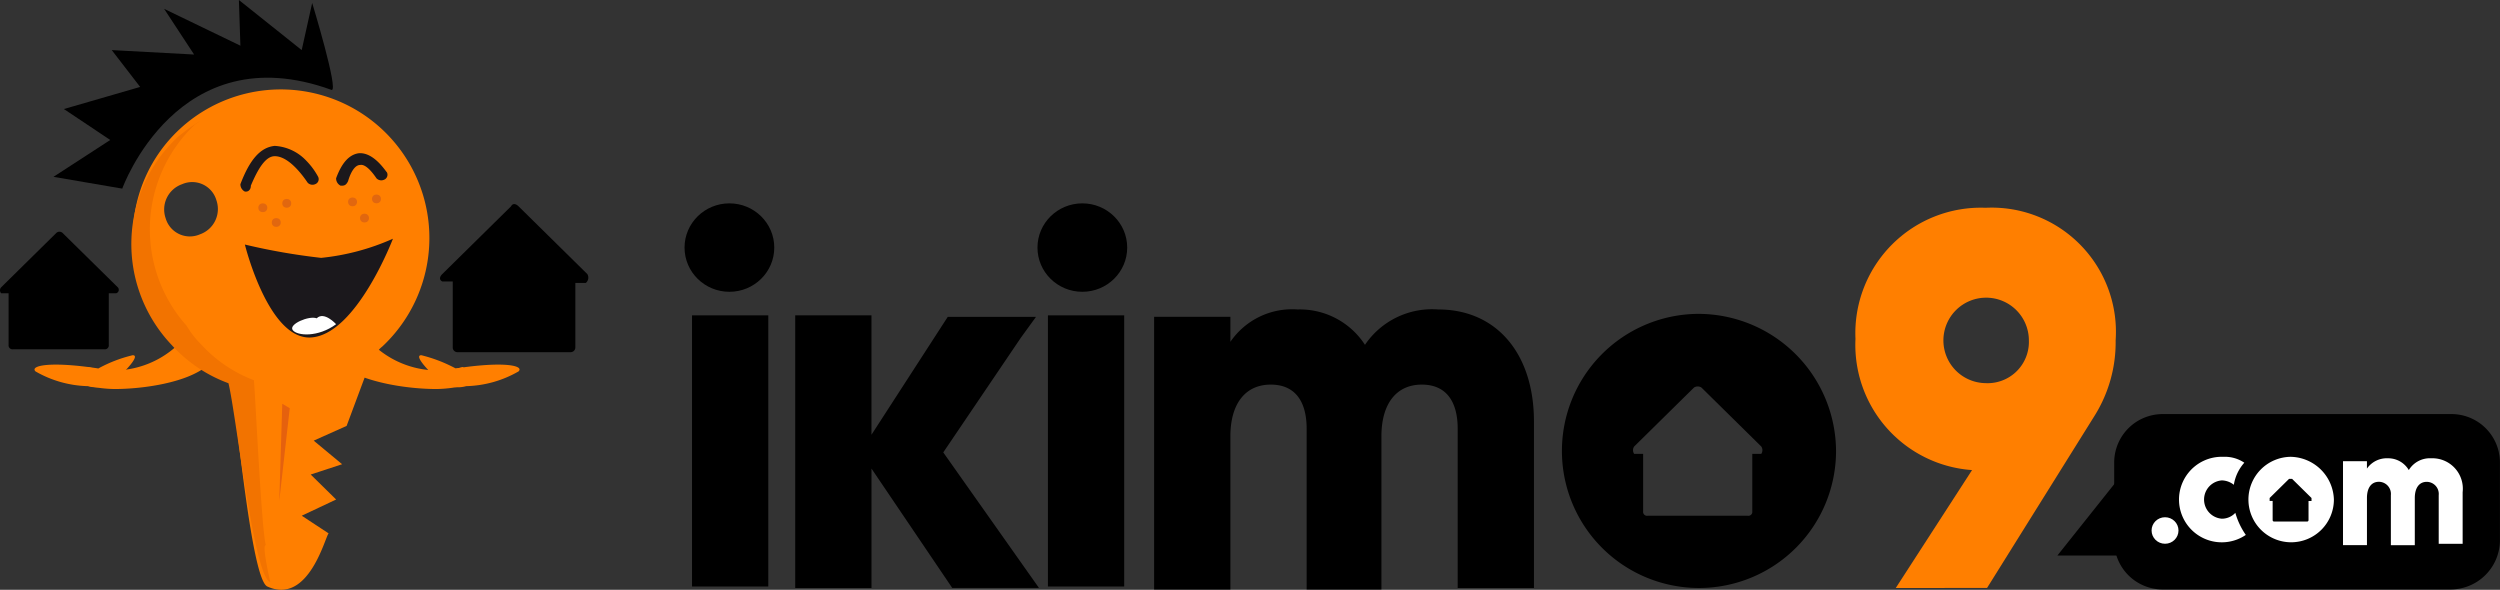
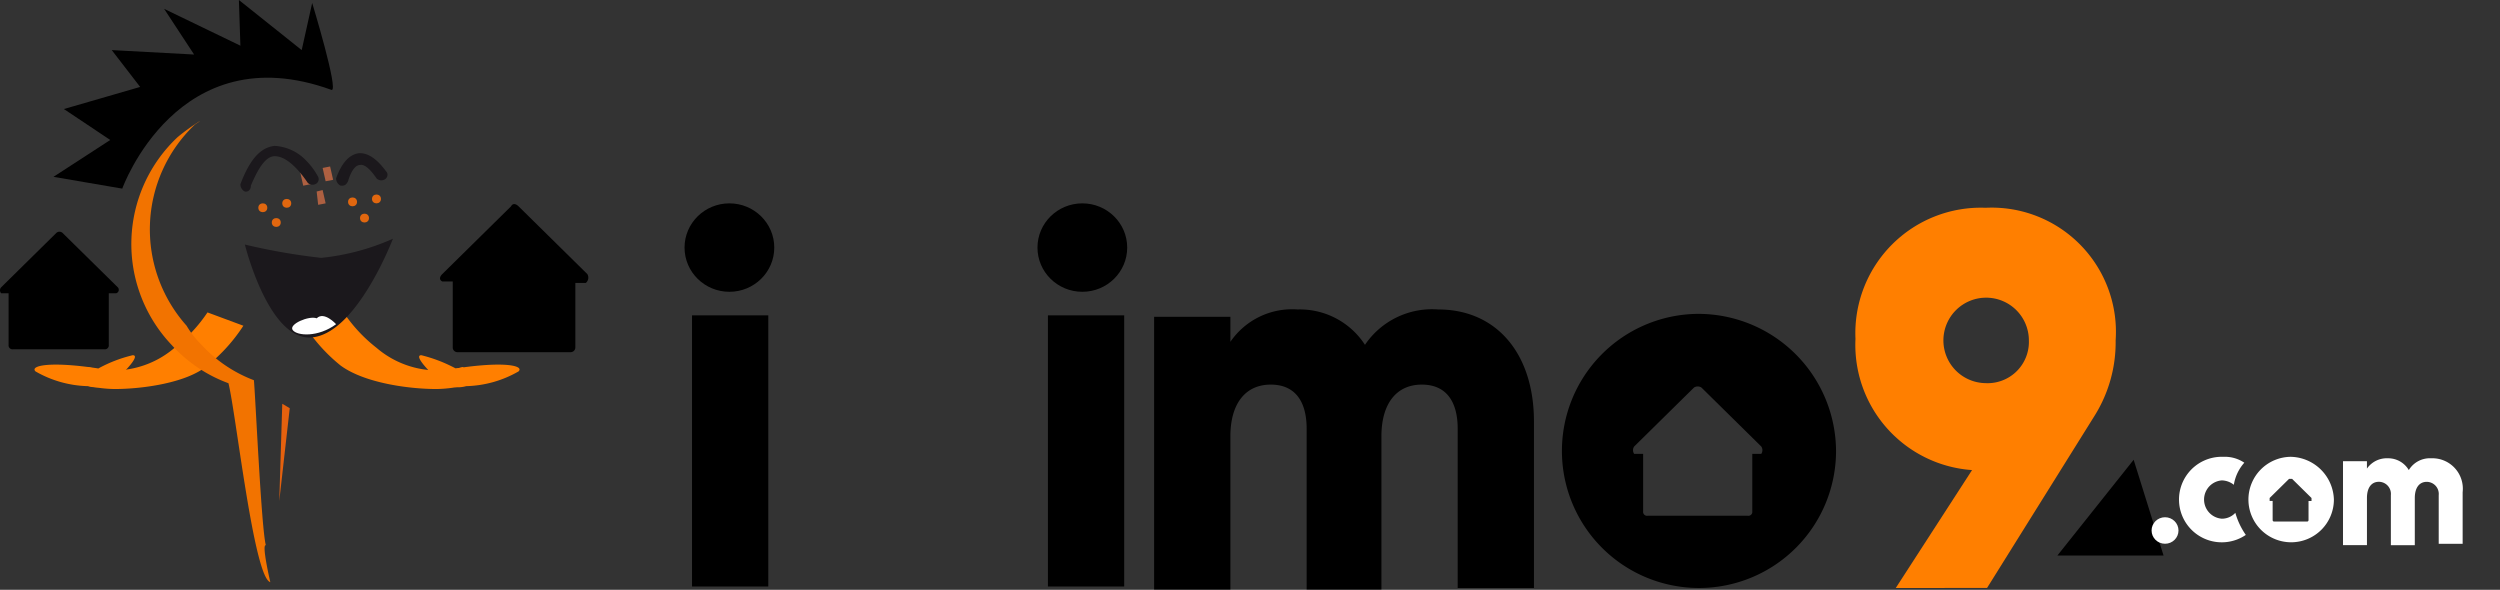
<svg xmlns="http://www.w3.org/2000/svg" width="150.115" height="35.414" viewBox="0 0 150.115 35.414">
  <rect x="0" y="0" width="150.115" height="35.414" fill="#333333" stroke="none" />
  <defs>
    <style>.a{fill:#ff7f00;}.b{fill:#ae6041;}.c{fill:#f27300;}.d{fill:#1b181c;}.e{fill:#fff;}.f{fill:#e5610e;}.g{fill:#e1670f;}</style>
  </defs>
  <g transform="translate(0)">
    <g transform="translate(0)">
      <path d="M22.735,7.577l-.629,2.831L18.335,7.4l.09,2.743-4.58-2.212,1.8,2.743L10.7,10.408l1.706,2.212-4.58,1.327,2.784,1.858L7.2,18.018l4.131.708S14.653,9.435,23.9,12.8C24.351,12.886,22.735,7.577,22.735,7.577Z" transform="translate(-3.99 -7.4)" />
      <path class="a" d="M31.9,33.2a7.444,7.444,0,0,0,1.886-.265l-.269-1.062a5.643,5.643,0,0,1-5.208-1.15A9.164,9.164,0,0,1,26.335,28.6L24,29.4a10.162,10.162,0,0,0,2.155,2.389C27.592,32.847,30.286,33.2,31.9,33.2Z" transform="translate(-5.704 -9.841)" />
      <path class="a" d="M33.85,32.3c2.873-.442,4.131-.177,3.771.177a6.617,6.617,0,0,1-3.143.885,1.786,1.786,0,0,1-1.527-.265c-.449-.354-1.706-1.593-1.167-1.593A8.8,8.8,0,0,1,33.85,32.3Z" transform="translate(-6.485 -10.175)" />
      <path class="a" d="M11.086,33.2A7.444,7.444,0,0,1,9.2,32.936l.269-1.062a5.643,5.643,0,0,0,5.208-1.15A9.164,9.164,0,0,0,16.653,28.6l2.155.8a10.162,10.162,0,0,1-2.155,2.389C15.4,32.847,12.7,33.2,11.086,33.2Z" transform="translate(-4.194 -9.841)" />
      <path class="b" d="M23.88,19.885l.449-.088-.18-.8-.449.088Z" transform="translate(-5.673 -8.736)" />
      <path class="b" d="M25.38,19.585l.449-.088-.18-.8-.449.088Z" transform="translate(-5.827 -8.701)" />
      <path class="b" d="M24.89,21.185l.449-.088-.18-.8-.359.088Z" transform="translate(-5.786 -8.886)" />
-       <path class="a" d="M20.583,43.321c-.988-.442-1.886-10.884-2.245-12.653a8.62,8.62,0,0,1-3.412-2.3,8.8,8.8,0,0,1,.359-12.476A8.921,8.921,0,0,1,27.5,28.9c-.539.442.09.177-.539.442l-1.616,4.336-1.976.885,1.706,1.416-1.886.619,1.527,1.5-2.065.973,1.616,1.062C24.085,40.224,23.1,44.471,20.583,43.321ZM14.476,21.2a1.512,1.512,0,0,0,2.065.973,1.607,1.607,0,0,0,.988-2.035,1.512,1.512,0,0,0-2.065-.973A1.607,1.607,0,0,0,14.476,21.2Z" transform="translate(-4.532 -8.104)" />
      <path class="c" d="M20.752,43.3c-.988-.265-2.065-10.176-2.514-11.945a8.62,8.62,0,0,1-3.412-2.3,8.8,8.8,0,0,1,.359-12.476,12.841,12.841,0,0,1,1.347-.973h0c-.09.088-.269.177-.359.265A8.684,8.684,0,0,0,15.723,27.9a5.691,5.691,0,0,0,.9,1.15,8.228,8.228,0,0,0,3.143,2.124c.09.885.449,8.937.718,9.91C20.213,40.995,20.752,43.3,20.752,43.3Z" transform="translate(-4.521 -8.344)" />
      <path class="d" d="M28.89,23.6a14.017,14.017,0,0,1-4.31,1.15,37.906,37.906,0,0,1-4.58-.8s1.437,5.84,4.041,5.574C26.735,29.263,28.89,23.6,28.89,23.6Z" transform="translate(-5.296 -9.266)" />
      <path class="d" d="M26.459,19.746h-.09A.486.486,0,0,1,26.1,19.3c.359-.973.808-1.416,1.347-1.5.9-.088,1.616,1.062,1.706,1.15a.322.322,0,0,1-.18.442.4.4,0,0,1-.449-.088h0c-.18-.265-.629-.885-.988-.8-.269,0-.539.354-.718.973C26.729,19.658,26.639,19.746,26.459,19.746Z" transform="translate(-5.918 -8.597)" />
      <path class="d" d="M20.059,20.043h-.09A.486.486,0,0,1,19.7,19.6c.539-1.416,1.167-2.212,2.065-2.3a2.826,2.826,0,0,1,1.886.885,4.238,4.238,0,0,1,.718.973.322.322,0,0,1-.18.442.4.4,0,0,1-.449-.088h0c-.359-.531-1.167-1.593-1.976-1.593-.539,0-.988.708-1.437,1.77C20.329,19.955,20.149,20.043,20.059,20.043Z" transform="translate(-5.265 -8.54)" />
      <path class="e" d="M25.8,29.337s-.718-.8-1.167-.354c-.449-.177-1.706.354-1.437.708S24.722,30.133,25.8,29.337Z" transform="translate(-5.618 -9.87)" />
      <path class="f" d="M22.929,35.065,22.48,34.8l-.18,5.84Z" transform="translate(-5.531 -10.555)" />
      <g transform="translate(15.512 11.945)">
        <ellipse class="g" cx="0.269" cy="0.265" rx="0.269" ry="0.265" transform="translate(0 0.265)" />
        <ellipse class="g" cx="0.269" cy="0.265" rx="0.269" ry="0.265" transform="translate(1.437)" />
        <ellipse class="g" cx="0.269" cy="0.265" rx="0.269" ry="0.265" transform="translate(0.808 1.15)" />
      </g>
      <g transform="translate(20.9 11.68)">
        <ellipse class="g" cx="0.269" cy="0.265" rx="0.269" ry="0.265" transform="translate(0 0.177)" />
        <ellipse class="g" cx="0.269" cy="0.265" rx="0.269" ry="0.265" transform="translate(1.437)" />
        <ellipse class="g" cx="0.269" cy="0.265" rx="0.269" ry="0.265" transform="translate(0.718 1.15)" />
      </g>
      <path class="a" d="M9.765,32.3c-2.873-.442-4.131-.177-3.771.177a6.617,6.617,0,0,0,3.143.885,1.786,1.786,0,0,0,1.527-.265c.449-.354,1.706-1.593,1.167-1.593A8.22,8.22,0,0,0,9.765,32.3Z" transform="translate(-3.861 -10.175)" />
      <path d="M10.7,26.465,7.374,23.191a.276.276,0,0,0-.359,0L3.692,26.465a.266.266,0,0,0,0,.354h.449v3.1a.236.236,0,0,0,.269.265H9.888a.236.236,0,0,0,.269-.265v-3.1h.449A.217.217,0,0,0,10.7,26.465Z" transform="translate(-3.625 -9.211)" />
      <path d="M41.895,25.453l-4.131-4.07c-.18-.177-.359-.177-.449,0l-4.131,4.07c-.18.177-.18.354,0,.442h.629v3.982a.285.285,0,0,0,.269.265h6.824a.284.284,0,0,0,.269-.265V25.984h.629A.413.413,0,0,0,41.895,25.453Z" transform="translate(-6.628 -8.995)" />
    </g>
    <g transform="translate(41.104 12.211)">
-       <path d="M65.69,37.029l4.669-6.9.9-1.239h-5.3l-4.58,7.079V28.8H56.8V45.17h4.58V38l4.849,7.167h5.208Z" transform="translate(-50.155 -22.075)" />
      <path d="M103.608,35.125v10h-4.58V35.567c0-1.681-.718-2.655-2.155-2.655-1.527,0-2.424,1.15-2.424,3.1v9.2h-4.49V35.567c0-1.681-.718-2.655-2.155-2.655-1.527,0-2.424,1.15-2.424,3.1v9.2H80.8V28.842h4.58v1.5A4.494,4.494,0,0,1,89.42,28.4a4.657,4.657,0,0,1,4.041,2.124,4.866,4.866,0,0,1,4.4-2.124C101.363,28.4,103.608,31.055,103.608,35.125Z" transform="translate(-52.604 -22.029)" />
      <g transform="translate(70.31 0.265)">
        <path class="a" d="M135.512,21.5a7.535,7.535,0,0,0-7.812,7.875,7.532,7.532,0,0,0,7,7.875l-4.58,7.079H135.6l6.465-10.353a8.312,8.312,0,0,0,1.257-4.513A7.461,7.461,0,0,0,135.512,21.5Zm0,10.53a2.566,2.566,0,1,1,2.6-2.566A2.479,2.479,0,0,1,135.512,32.03Z" transform="translate(-127.7 -21.5)" />
      </g>
      <g transform="translate(21.82 6.725)">
        <rect width="4.58" height="16.281" />
      </g>
      <g transform="translate(0.449 6.725)">
        <rect width="4.58" height="16.281" />
      </g>
      <ellipse cx="2.694" cy="2.655" rx="2.694" ry="2.655" transform="translate(21.192)" />
      <ellipse cx="2.694" cy="2.655" rx="2.694" ry="2.655" />
      <g transform="translate(52.441 6.636)">
        <path d="M116.151,28.7a8.23,8.23,0,1,0,8.351,8.229A8.275,8.275,0,0,0,116.151,28.7Zm3.861,8.406h-.539v3.451a.236.236,0,0,1-.269.265h-6.016a.236.236,0,0,1-.269-.265V37.106h-.539a.39.39,0,0,1,0-.442l3.592-3.539a.406.406,0,0,1,.449,0l3.592,3.539A.39.39,0,0,1,120.012,37.106Z" transform="translate(-107.8 -28.7)" />
      </g>
    </g>
    <g transform="translate(123.537 24.864)">
      <path d="M145.78,38.6l-4.58,5.751h6.376" transform="translate(-141.2 -35.857)" />
-       <path d="M165.2,46.03H147.963A2.911,2.911,0,0,1,145,43.11V38.42a2.911,2.911,0,0,1,2.963-2.92H165.2a2.911,2.911,0,0,1,2.963,2.92v4.69A2.968,2.968,0,0,1,165.2,46.03Z" transform="translate(-141.588 -35.5)" />
      <g transform="translate(5.657 2.566)">
        <path class="e" d="M167.484,40.535v3.1h-1.437v-2.92a.727.727,0,0,0-.718-.8c-.449,0-.718.354-.718.973v2.831h-1.437V40.712a.727.727,0,0,0-.718-.8c-.449,0-.718.354-.718.973v2.831H160.3V38.677h1.437v.442a1.454,1.454,0,0,1,1.257-.619,1.437,1.437,0,0,1,1.257.708A1.482,1.482,0,0,1,165.6,38.5,1.828,1.828,0,0,1,167.484,40.535Z" transform="translate(-148.806 -38.412)" />
        <ellipse class="e" cx="0.808" cy="0.796" rx="0.808" ry="0.796" transform="translate(0 3.628)" />
        <g transform="translate(1.886)">
          <path class="e" d="M151.935,42.116a1.153,1.153,0,0,1,0-2.3,1.2,1.2,0,0,1,.718.265,2.607,2.607,0,0,1,.629-1.327,2.084,2.084,0,0,0-1.257-.354,2.568,2.568,0,1,0,1.347,4.69,4.454,4.454,0,0,1-.629-1.327A1.1,1.1,0,0,1,151.935,42.116Z" transform="translate(-149.6 -38.4)" />
        </g>
        <g transform="translate(5.747 0)">
          <path class="e" d="M156.5,38.4a2.566,2.566,0,1,0,2.6,2.566A2.646,2.646,0,0,0,156.5,38.4Zm1.257,2.655h-.18V42.2a.087.087,0,0,1-.09.088h-1.975a.088.088,0,0,1-.09-.088v-1.15h-.18v-.177l1.167-1.15h.18l1.167,1.15Z" transform="translate(-153.9 -38.4)" />
        </g>
        <path class="e" d="M155.5,41.9" transform="translate(-148.316 -38.803)" />
      </g>
    </g>
  </g>
</svg>